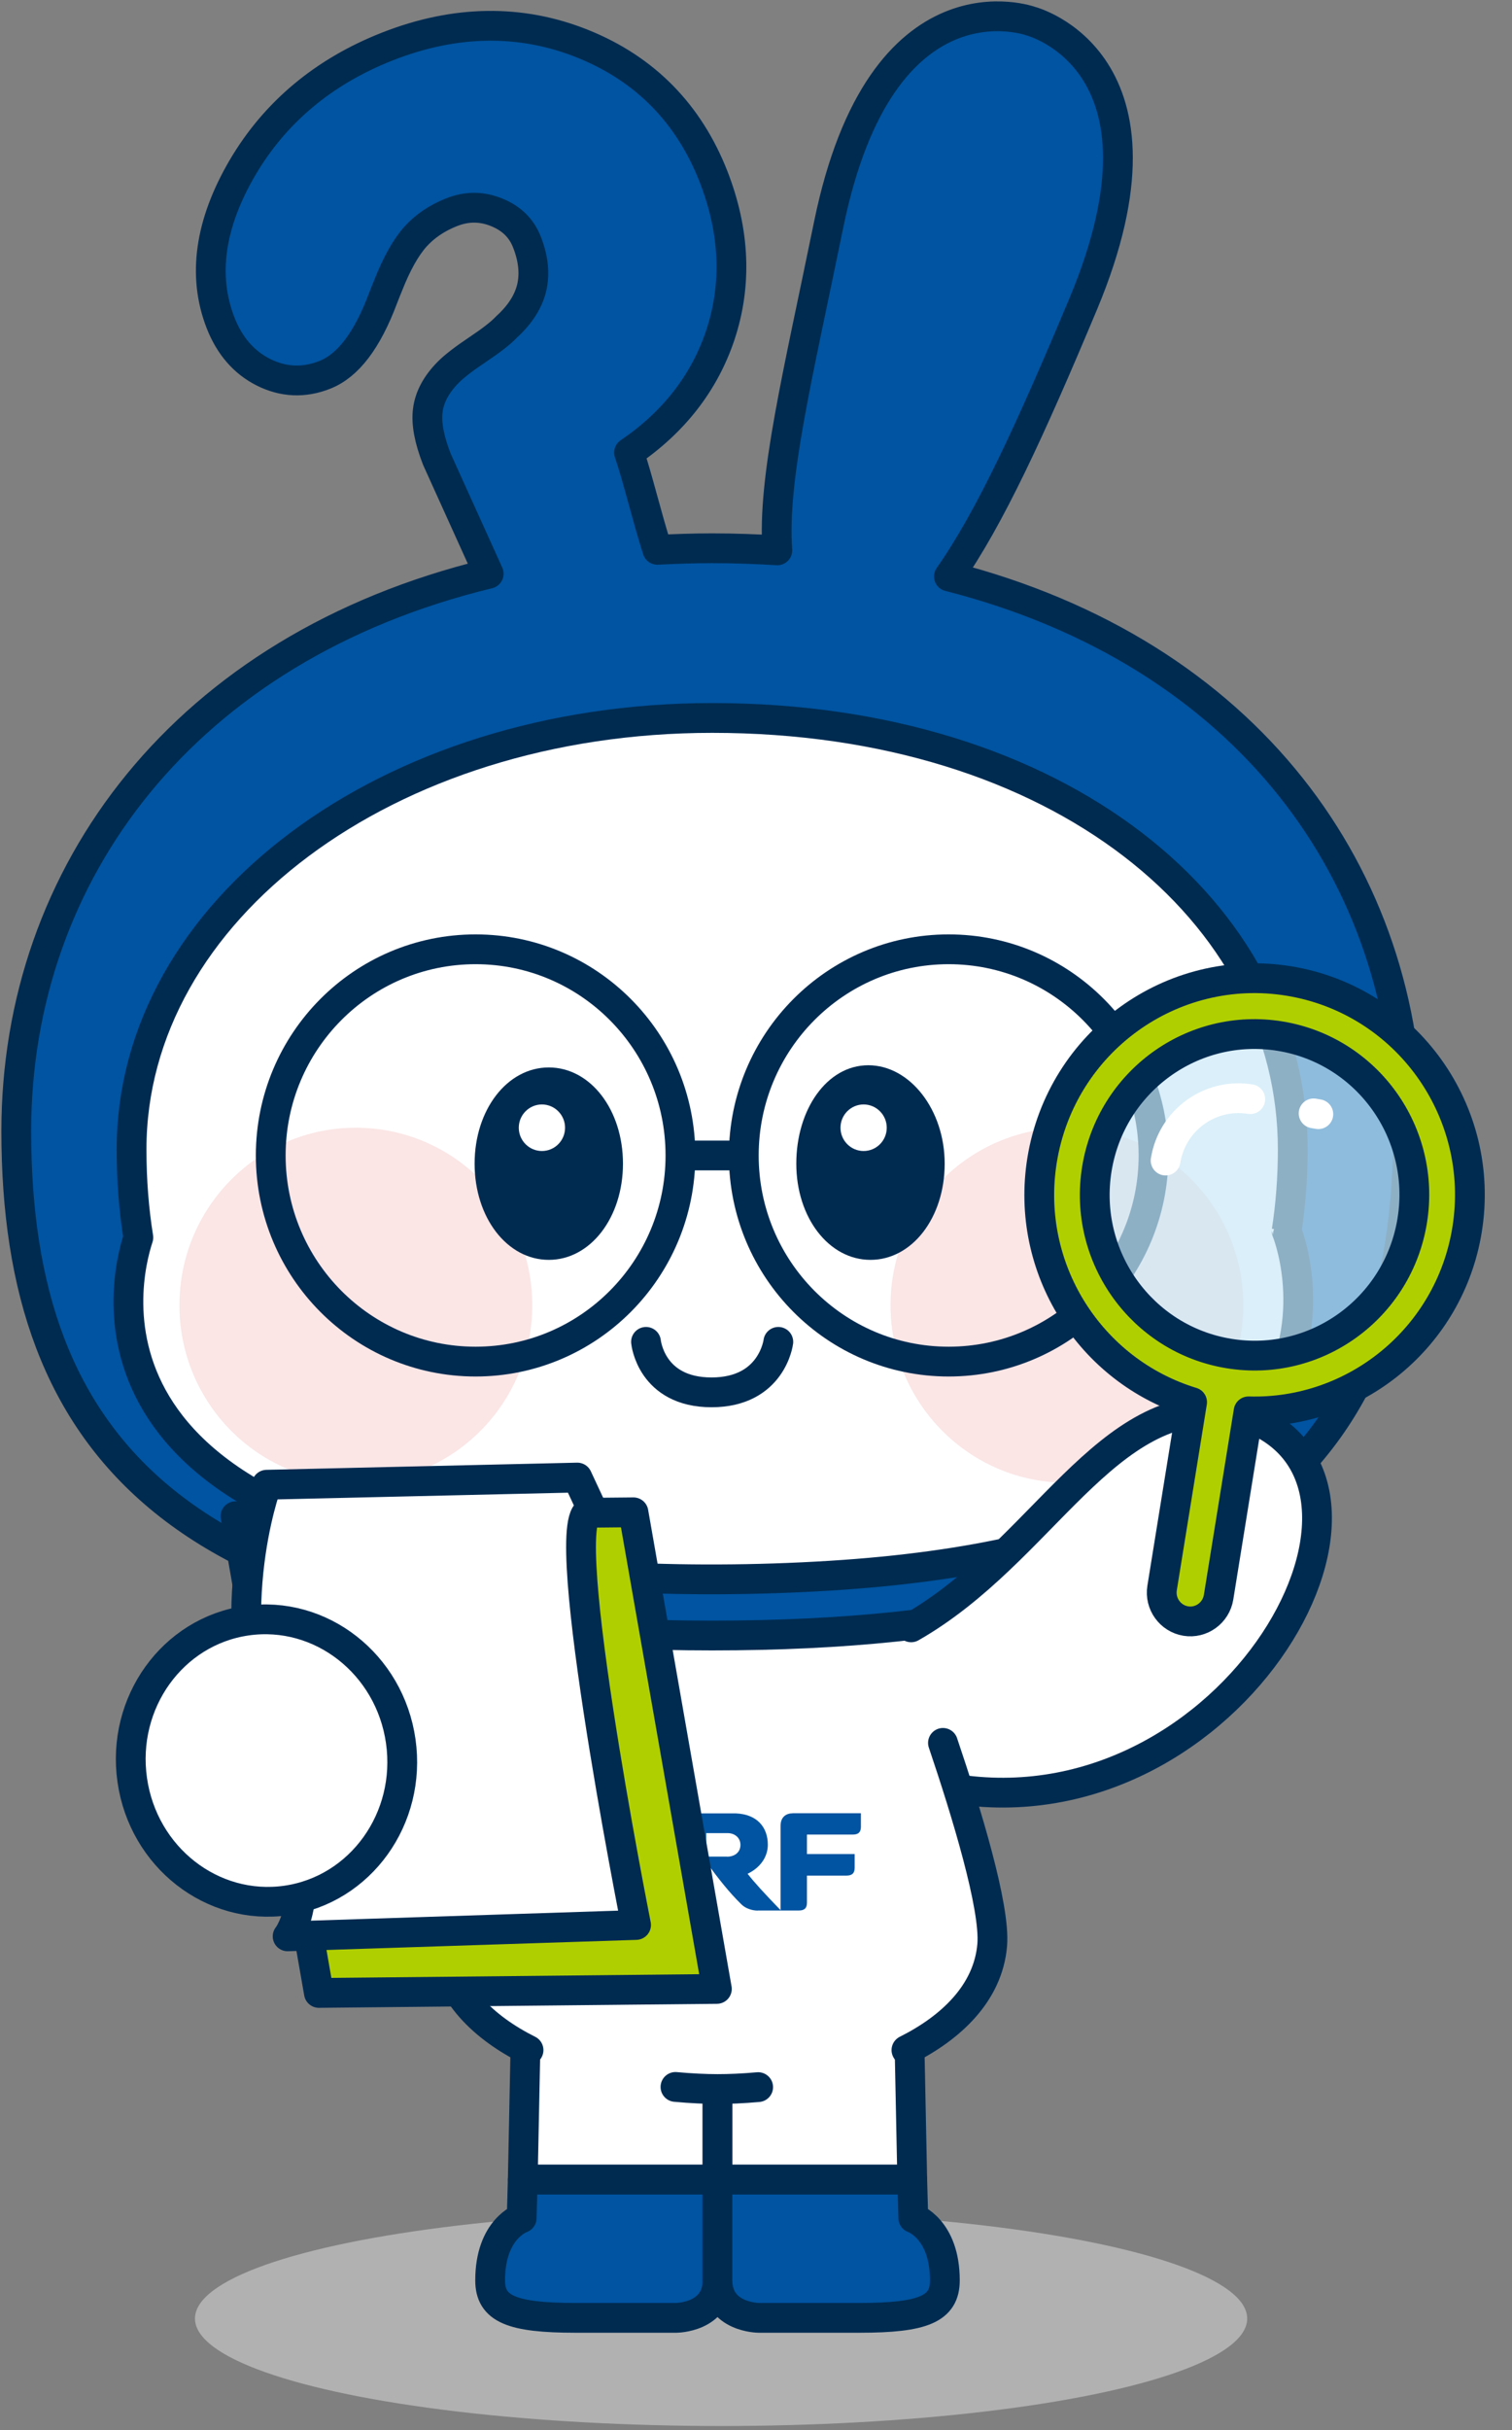
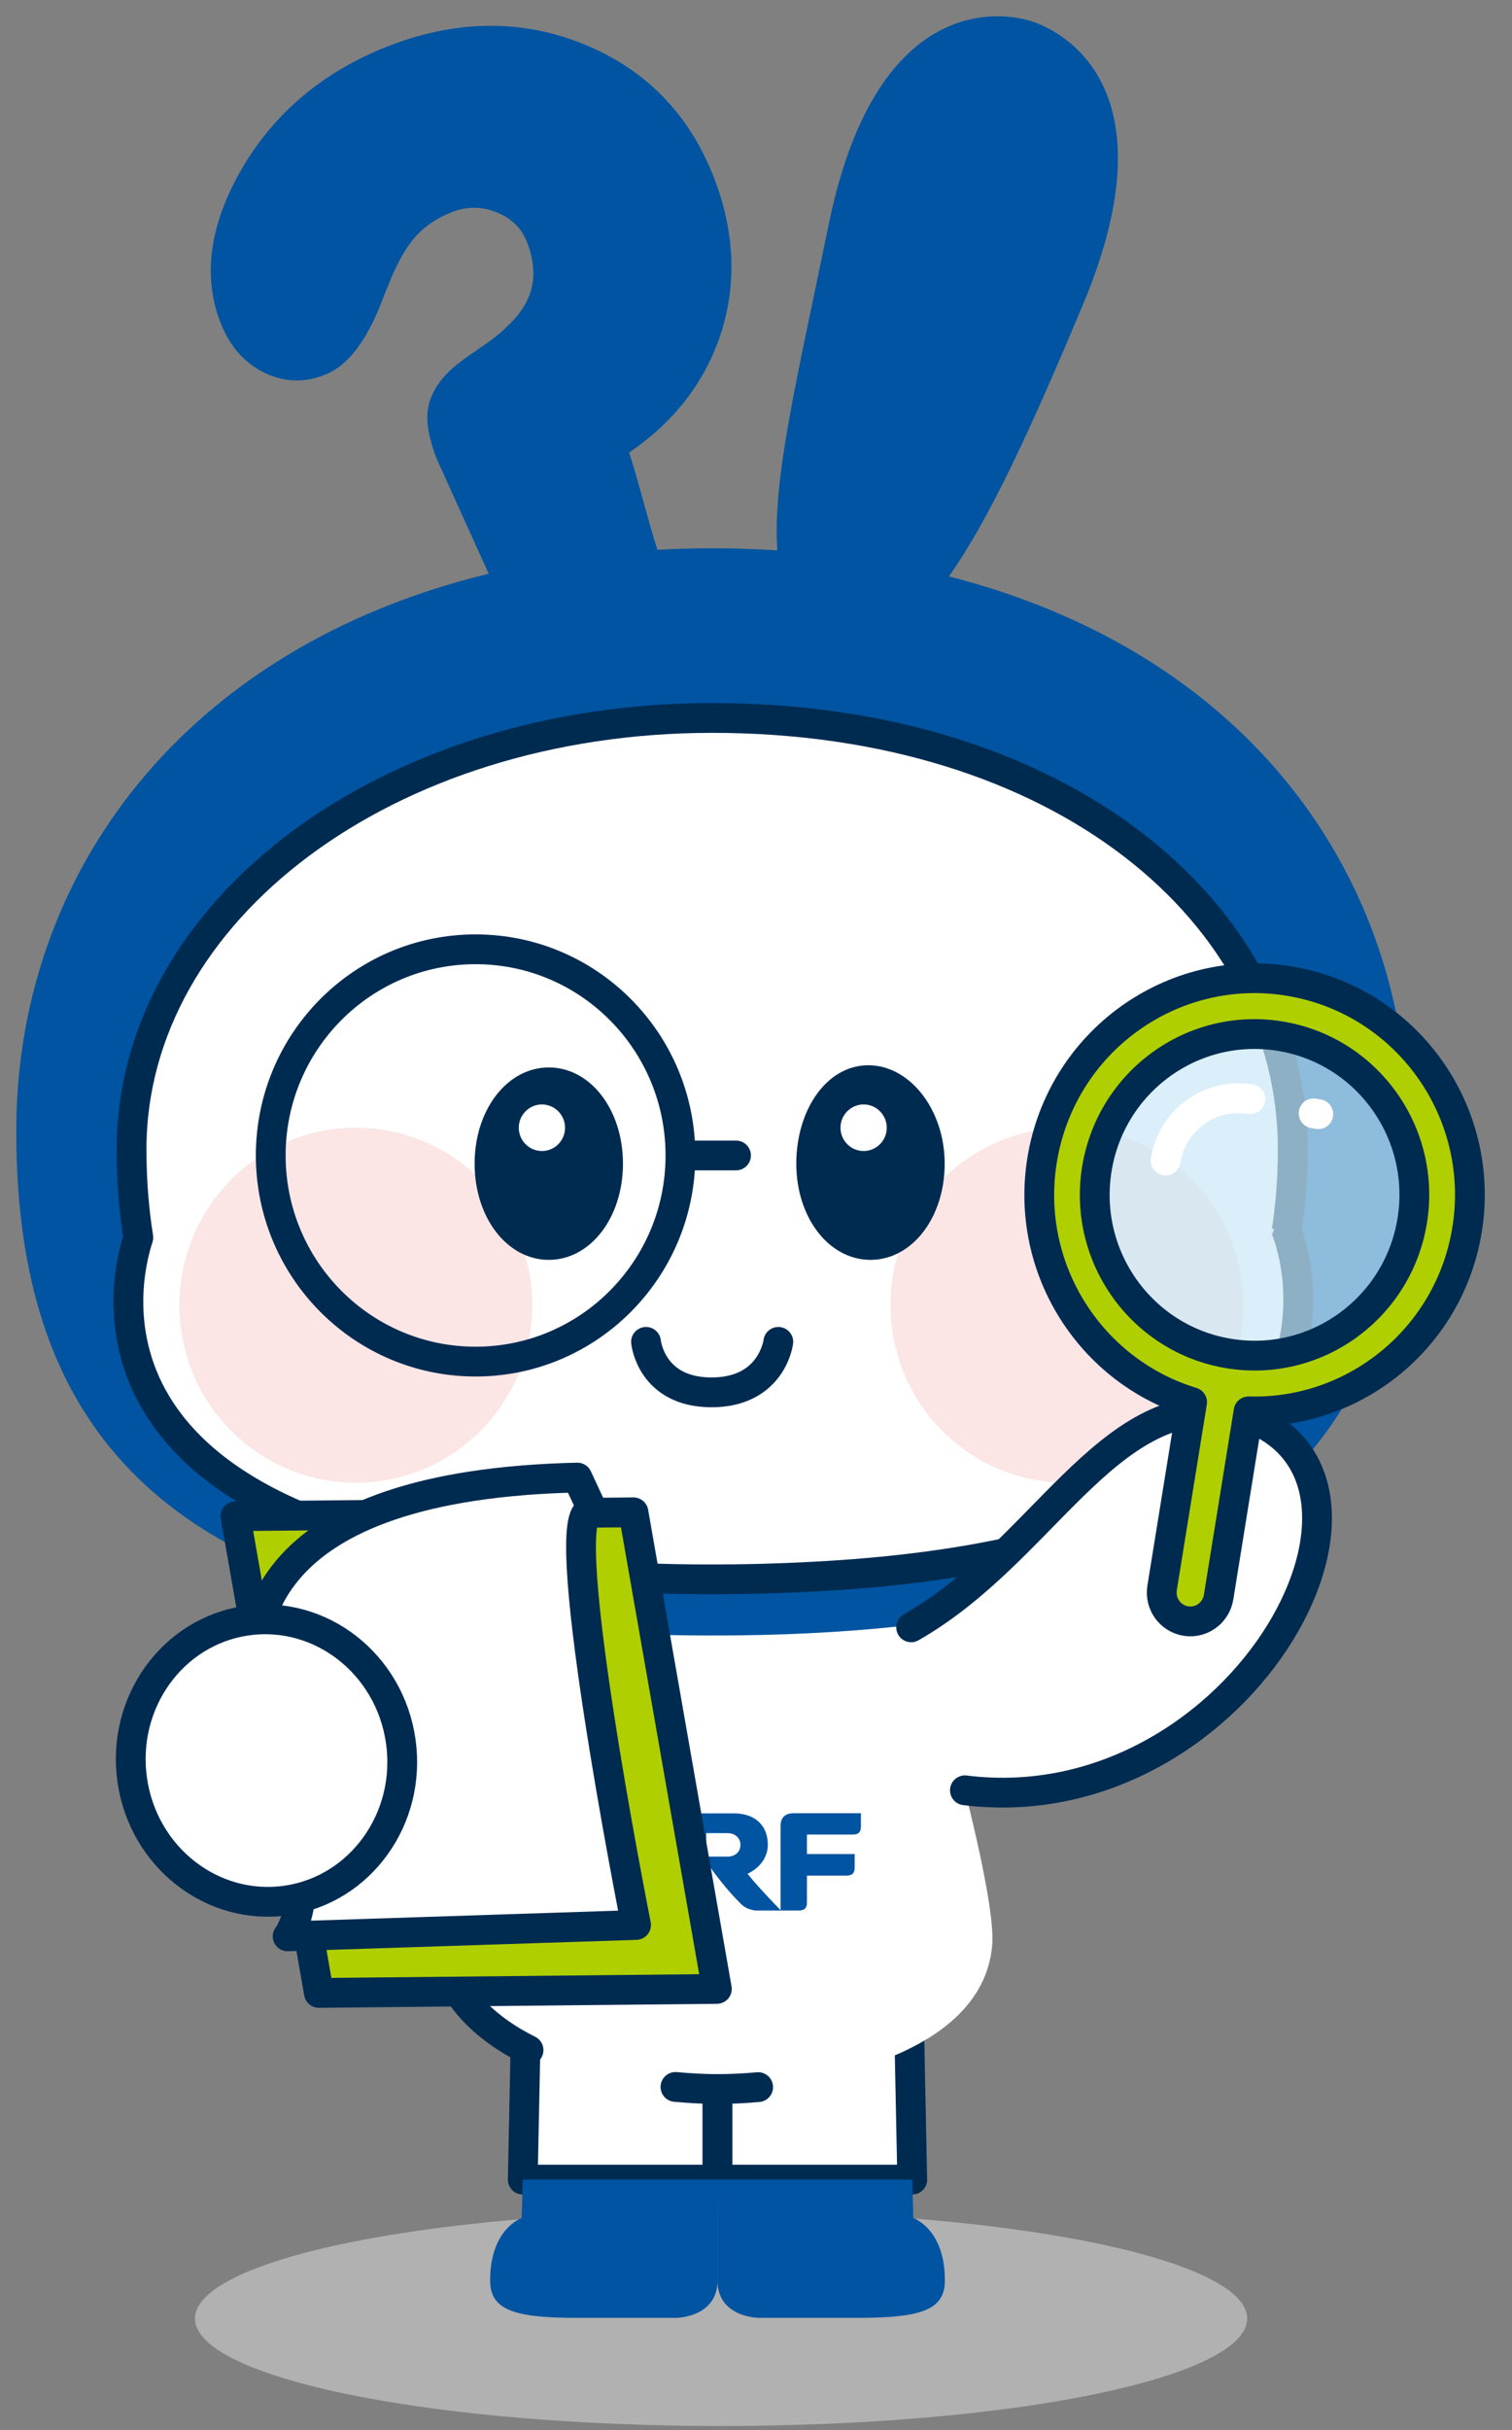
<svg xmlns="http://www.w3.org/2000/svg" width="66" height="106" viewBox="0 0 66 106" fill="none">
  <rect x="0" y="0" width="66" height="106" fill="#808080" stroke="none" />
  <ellipse opacity="0.56" cx="31.476" cy="101.135" rx="22.965" ry="4.687" fill="#D9D9D9" />
  <g clip-path="url(#clip0_866_6474)">
    <path d="M31.319 89.144L22.961 88.105L22.819 95.074H31.319V89.144Z" fill="white" />
    <path d="M31.319 89.144L22.961 88.105L22.819 95.074H31.319V89.144Z" stroke="#002B51" stroke-width="1.3" stroke-linecap="round" stroke-linejoin="round" />
    <path d="M39.678 88.105L31.319 89.144V95.074H39.82L39.678 88.105Z" fill="white" />
    <path d="M39.678 88.105L31.319 89.144V95.074H39.82L39.678 88.105Z" stroke="#002B51" stroke-width="1.3" stroke-linecap="round" stroke-linejoin="round" />
    <path d="M22.397 69.746C22.397 69.746 19.099 82.118 19.328 84.839C19.758 89.984 27.959 91.123 31.319 91.123C34.68 91.123 42.881 89.984 43.311 84.839C43.539 82.122 39.95 70.242 39.95 70.242" fill="white" />
    <path d="M23.071 89.426C21.15 88.466 19.506 86.951 19.328 84.84C19.194 83.226 20.188 78.771 21.194 75.784" stroke="#002B51" stroke-width="1.3" stroke-linecap="round" stroke-linejoin="round" />
    <path d="M33.094 91.04C32.424 91.1 31.82 91.124 31.323 91.124C30.826 91.124 30.179 91.096 29.485 91.032" stroke="#002B51" stroke-width="1.3" stroke-linecap="round" stroke-linejoin="round" />
    <path d="M22.819 95.074L22.771 96.752C22.771 96.752 21.395 97.212 21.395 99.469C21.395 100.707 22.322 101.104 25.119 101.104H29.513C29.513 101.104 31.323 101.104 31.323 99.457V95.074H22.823H22.819Z" fill="#0054A1" />
-     <path d="M22.819 95.074L22.771 96.752C22.771 96.752 21.395 97.212 21.395 99.469C21.395 100.707 22.322 101.104 25.119 101.104H29.513C29.513 101.104 31.323 101.104 31.323 99.457V95.074H22.823H22.819Z" stroke="#002B51" stroke-width="1.3" stroke-linecap="round" stroke-linejoin="round" />
    <path d="M39.82 95.074L39.867 96.752C39.867 96.752 41.244 97.212 41.244 99.469C41.244 100.707 40.317 101.104 37.52 101.104H33.126C33.126 101.104 31.315 101.104 31.315 99.457V95.074H39.816H39.82Z" fill="#0054A1" />
-     <path d="M39.82 95.074L39.867 96.752C39.867 96.752 41.244 97.212 41.244 99.469C41.244 100.707 40.317 101.104 37.52 101.104H33.126C33.126 101.104 31.315 101.104 31.315 99.457V95.074H39.816H39.82Z" stroke="#002B51" stroke-width="1.3" stroke-linecap="round" stroke-linejoin="round" />
    <path d="M34.601 79.096C34.333 79.096 34.072 79.239 34.072 79.647V83.336H34.869C35.122 83.336 35.224 83.225 35.224 82.995V81.813H36.952C37.204 81.813 37.307 81.698 37.307 81.472V80.873H35.224V80.024H37.224C37.477 80.024 37.579 79.913 37.579 79.683V79.092H34.601V79.096Z" fill="#0054A1" />
    <path d="M29.008 82.785V79.096H28.219C27.966 79.096 27.864 79.207 27.864 79.437V81.456L26.105 79.1H25.592C25.324 79.1 25.063 79.243 25.063 79.651V83.34H25.852C26.105 83.34 26.207 83.229 26.207 82.999V80.98L28.006 83.34H28.479C28.747 83.34 29.008 83.197 29.008 82.789" fill="#0054A1" />
    <path d="M33.071 83.336H34.088C33.335 82.559 32.925 82.106 32.633 81.734C33.248 81.436 33.516 80.94 33.516 80.468C33.516 79.687 33.031 79.139 32.128 79.1C32.085 79.1 30.448 79.1 29.682 79.1V83.34H30.471C30.724 83.34 30.826 83.229 30.826 82.999V81.218C31.347 81.932 31.828 82.547 32.369 83.074C32.542 83.245 32.83 83.34 33.075 83.34M31.733 80.984H30.826V79.96C31.023 79.96 31.635 79.96 31.761 79.96C32.077 79.96 32.321 80.167 32.321 80.472C32.321 80.817 32.045 80.988 31.738 80.988" fill="#0054A1" />
    <path d="M41.421 25.145C43.204 22.606 44.975 18.766 47.279 13.268C51.724 2.662 44.999 0.924 44.999 0.924C44.999 0.924 38.478 -1.472 36.171 9.802C34.818 16.41 33.706 20.9 33.931 24.006C33.004 23.951 32.057 23.915 31.087 23.915C30.274 23.915 29.481 23.943 28.696 23.983C28.239 22.562 27.82 20.785 27.458 19.742C29.41 18.417 30.747 16.696 31.442 14.621C32.175 12.42 32.077 10.099 31.154 7.723C30.077 4.958 28.156 3.003 25.442 1.912C22.74 0.825 19.864 0.865 16.902 2.031C14.129 3.122 12.007 4.899 10.591 7.303C9.155 9.75 8.828 12.031 9.628 14.082C10.019 15.085 10.65 15.811 11.498 16.236C12.366 16.672 13.269 16.712 14.177 16.351C15.194 15.95 16.026 14.855 16.721 13.007C16.819 12.757 16.89 12.574 16.945 12.447C17.312 11.511 17.711 10.797 18.133 10.325C18.543 9.869 19.076 9.508 19.711 9.258C20.385 8.992 21.032 8.996 21.691 9.266C22.338 9.532 22.771 9.96 23.008 10.575C23.284 11.285 23.351 11.951 23.209 12.55C23.067 13.153 22.697 13.729 22.113 14.26C22.105 14.268 22.097 14.276 22.089 14.284C21.852 14.534 21.442 14.851 20.878 15.228C20.243 15.652 19.813 15.986 19.565 16.239C19.048 16.759 18.744 17.322 18.673 17.905C18.602 18.469 18.732 19.163 19.068 20.028L21.332 25.026C8.051 28.247 0.71 38.1 0.71 49.338C0.71 63.082 7.834 71.341 31.087 71.341C54.339 71.341 61.463 63.082 61.463 49.338C61.463 38.231 54.489 28.481 41.425 25.145" fill="#0054A1" />
    <path d="M56.162 53.697C56.335 52.583 56.43 51.397 56.43 50.132C56.43 39.739 46.226 31.317 31.087 31.317C16.867 31.317 5.743 39.743 5.743 50.132C5.743 51.504 5.846 52.785 6.039 53.979C5.396 55.927 2.67 67.295 25.974 68.735C29.193 68.934 32.408 68.942 35.615 68.767C61.783 67.363 56.162 53.694 56.162 53.697Z" fill="white" />
    <g opacity="0.3">
      <path d="M23.233 56.934C23.233 61.211 19.786 64.677 15.533 64.677C11.281 64.677 7.834 61.211 7.834 56.934C7.834 52.658 11.281 49.191 15.533 49.191C19.786 49.191 23.233 52.658 23.233 56.934Z" fill="#F3A7A9" />
    </g>
    <g opacity="0.3">
      <path d="M38.873 56.934C38.873 61.211 42.321 64.677 46.573 64.677C50.825 64.677 54.272 61.211 54.272 56.934C54.272 52.658 50.825 49.191 46.573 49.191C42.321 49.191 38.873 52.658 38.873 56.934Z" fill="#F3A7A9" />
    </g>
    <path d="M56.162 53.697C56.335 52.583 56.43 51.397 56.43 50.132C56.43 39.739 46.226 31.317 31.087 31.317C16.867 31.317 5.743 39.743 5.743 50.132C5.743 51.504 5.846 52.785 6.039 53.979C5.396 55.927 2.67 67.295 25.974 68.735C29.193 68.934 32.408 68.942 35.615 68.767C61.783 67.363 56.162 53.694 56.162 53.697Z" stroke="#002B51" stroke-width="1.3" stroke-linecap="round" stroke-linejoin="round" />
    <path d="M29.702 50.401C29.702 55.367 25.698 59.393 20.76 59.393C15.821 59.393 11.818 55.367 11.818 50.401C11.818 45.434 15.821 41.408 20.76 41.408C25.698 41.408 29.702 45.434 29.702 50.401Z" stroke="#002B51" stroke-width="1.3" stroke-linecap="round" stroke-linejoin="round" />
-     <path d="M32.467 50.401C32.467 55.367 36.471 59.393 41.409 59.393C46.348 59.393 50.352 55.367 50.352 50.401C50.352 45.434 46.348 41.408 41.409 41.408C36.471 41.408 32.467 45.434 32.467 50.401Z" stroke="#002B51" stroke-width="1.3" stroke-linecap="round" stroke-linejoin="round" />
    <path d="M28.199 58.532C28.199 58.532 28.412 60.734 31.059 60.734C33.706 60.734 33.974 58.532 33.974 58.532" stroke="#002B51" stroke-width="1.3" stroke-linecap="round" stroke-linejoin="round" />
    <path d="M29.88 50.401H32.128" stroke="#002B51" stroke-width="1.3" stroke-linecap="round" stroke-linejoin="round" />
    <path d="M23.955 46.562C22.14 46.562 20.717 48.406 20.717 50.758C20.717 53.111 22.137 54.955 23.955 54.955C25.773 54.955 27.193 53.111 27.193 50.758C27.193 48.406 25.773 46.562 23.955 46.562Z" fill="#002B51" />
    <path d="M24.665 49.191C24.665 49.755 24.211 50.207 23.655 50.207C23.099 50.207 22.645 49.751 22.645 49.191C22.645 48.632 23.099 48.176 23.655 48.176C24.211 48.176 24.665 48.632 24.665 49.191Z" fill="white" />
    <path d="M37.903 46.466C36.088 46.466 34.759 48.406 34.759 50.758C34.759 53.11 36.179 54.955 37.997 54.955C39.816 54.955 41.236 53.11 41.236 50.758C41.236 48.406 39.717 46.466 37.903 46.466Z" fill="#002B51" />
    <path d="M38.707 49.191C38.707 49.755 38.254 50.207 37.697 50.207C37.141 50.207 36.688 49.751 36.688 49.191C36.688 48.632 37.141 48.176 37.697 48.176C38.254 48.176 38.707 48.632 38.707 49.191Z" fill="white" />
-     <path d="M41.421 25.145C43.204 22.606 44.975 18.766 47.279 13.268C51.724 2.662 44.999 0.924 44.999 0.924C44.999 0.924 38.478 -1.472 36.171 9.802C34.818 16.41 33.706 20.9 33.931 24.006C33.004 23.951 32.057 23.915 31.087 23.915C30.274 23.915 29.481 23.943 28.696 23.983C28.239 22.562 27.82 20.785 27.458 19.742C29.41 18.417 30.747 16.696 31.442 14.621C32.175 12.42 32.077 10.099 31.154 7.723C30.077 4.958 28.156 3.003 25.442 1.912C22.74 0.825 19.864 0.865 16.902 2.031C14.129 3.122 12.007 4.899 10.591 7.303C9.155 9.75 8.828 12.031 9.628 14.082C10.019 15.085 10.65 15.811 11.498 16.236C12.366 16.672 13.269 16.712 14.177 16.351C15.194 15.95 16.026 14.855 16.721 13.007C16.819 12.757 16.89 12.574 16.945 12.447C17.312 11.511 17.711 10.797 18.133 10.325C18.543 9.869 19.076 9.508 19.711 9.258C20.385 8.992 21.032 8.996 21.691 9.266C22.338 9.532 22.771 9.96 23.008 10.575C23.284 11.285 23.351 11.951 23.209 12.55C23.067 13.153 22.697 13.729 22.113 14.26C22.105 14.268 22.097 14.276 22.089 14.284C21.852 14.534 21.442 14.851 20.878 15.228C20.243 15.652 19.813 15.986 19.565 16.239C19.048 16.759 18.744 17.322 18.673 17.905C18.602 18.469 18.732 19.163 19.068 20.028L21.332 25.026C8.051 28.247 0.71 38.1 0.71 49.338C0.71 63.082 7.834 71.341 31.087 71.341C54.339 71.341 61.463 63.082 61.463 49.338C61.463 38.231 54.489 28.481 41.425 25.145H41.421Z" stroke="#002B51" stroke-width="1.3" stroke-linecap="round" stroke-linejoin="round" />
    <path d="M31.292 86.756L13.92 86.931L10.279 66.137L27.651 65.967L31.292 86.756Z" fill="#B0CF00" stroke="#002B51" stroke-width="1.3" stroke-linecap="round" stroke-linejoin="round" />
-     <path d="M25.907 65.966L25.201 64.451L11.64 64.764C11.64 64.764 9.412 70.742 11.987 77.01C14.224 82.452 12.555 84.463 12.555 84.463L27.765 83.967C27.765 83.967 23.986 64.943 25.907 65.97V65.966Z" fill="white" stroke="#002B51" stroke-width="1.3" stroke-linecap="round" stroke-linejoin="round" />
+     <path d="M25.907 65.966L25.201 64.451C11.64 64.764 9.412 70.742 11.987 77.01C14.224 82.452 12.555 84.463 12.555 84.463L27.765 83.967C27.765 83.967 23.986 64.943 25.907 65.97V65.966Z" fill="white" stroke="#002B51" stroke-width="1.3" stroke-linecap="round" stroke-linejoin="round" />
    <path d="M12.503 82.898C15.739 82.431 17.974 79.321 17.493 75.951C17.013 72.581 13.999 70.227 10.762 70.694C7.526 71.161 5.291 74.271 5.772 77.641C6.252 81.011 9.266 83.364 12.503 82.898Z" fill="white" stroke="#002B51" stroke-width="1.3" stroke-linecap="round" stroke-linejoin="round" />
    <path d="M39.772 70.984C45.516 67.708 48.277 60.853 53.724 61.583C62.702 63.777 54.339 79.612 42.119 78.093" fill="white" />
    <path d="M39.772 70.984C45.516 67.708 48.277 60.853 53.724 61.583C62.702 63.777 54.339 79.612 42.119 78.093" stroke="#002B51" stroke-width="1.3" stroke-linecap="round" stroke-linejoin="round" />
    <g opacity="0.7">
      <path d="M62.568 53.542C61.869 57.87 57.811 60.809 53.507 60.103C49.204 59.397 46.281 55.319 46.983 50.992C47.681 46.664 51.74 43.725 56.043 44.431C60.347 45.133 63.27 49.215 62.568 53.542Z" fill="#CBE8F6" />
    </g>
    <path d="M56.272 42.793C51.152 41.956 46.324 45.45 45.488 50.603C44.723 55.336 47.594 59.81 52.036 61.163L50.726 69.27C50.616 69.953 51.081 70.599 51.76 70.71C52.438 70.822 53.081 70.353 53.192 69.671L54.501 61.563C59.14 61.698 63.274 58.366 64.039 53.638C64.871 48.485 61.396 43.634 56.272 42.793ZM53.641 59.04C49.839 58.418 47.259 54.816 47.878 50.992C48.498 47.168 52.079 44.574 55.882 45.197C59.684 45.819 62.264 49.421 61.645 53.245C61.025 57.069 57.444 59.663 53.641 59.04Z" fill="#B0CF00" />
    <path d="M56.272 42.793C51.152 41.956 46.324 45.45 45.488 50.603C44.723 55.336 47.594 59.81 52.036 61.163L50.726 69.27C50.616 69.953 51.081 70.599 51.76 70.71C52.438 70.822 53.081 70.353 53.192 69.671L54.501 61.563C59.14 61.698 63.274 58.366 64.039 53.638C64.871 48.485 61.396 43.634 56.272 42.793ZM53.641 59.04C49.839 58.418 47.259 54.816 47.878 50.992C48.498 47.168 52.079 44.574 55.882 45.197C59.684 45.819 62.264 49.421 61.645 53.245C61.025 57.069 57.444 59.663 53.641 59.04Z" stroke="#002B51" stroke-width="1.3" stroke-linecap="round" stroke-linejoin="round" />
    <path d="M50.88 50.623C51.164 48.858 52.821 47.66 54.576 47.945" stroke="white" stroke-width="1.3" stroke-linecap="round" stroke-linejoin="round" />
    <path d="M57.341 48.565L57.546 48.6" stroke="white" stroke-width="1.3" stroke-linecap="round" stroke-linejoin="round" />
-     <path d="M41.161 76.025C42.178 79.032 43.449 83.185 43.311 84.839C43.133 86.95 41.488 88.465 39.567 89.425" stroke="#002B51" stroke-width="1.3" stroke-linecap="round" stroke-linejoin="round" />
  </g>
  <defs>
    <clipPath id="clip0_866_6474">
      <rect width="65.577" height="101.817" fill="white" />
    </clipPath>
  </defs>
</svg>